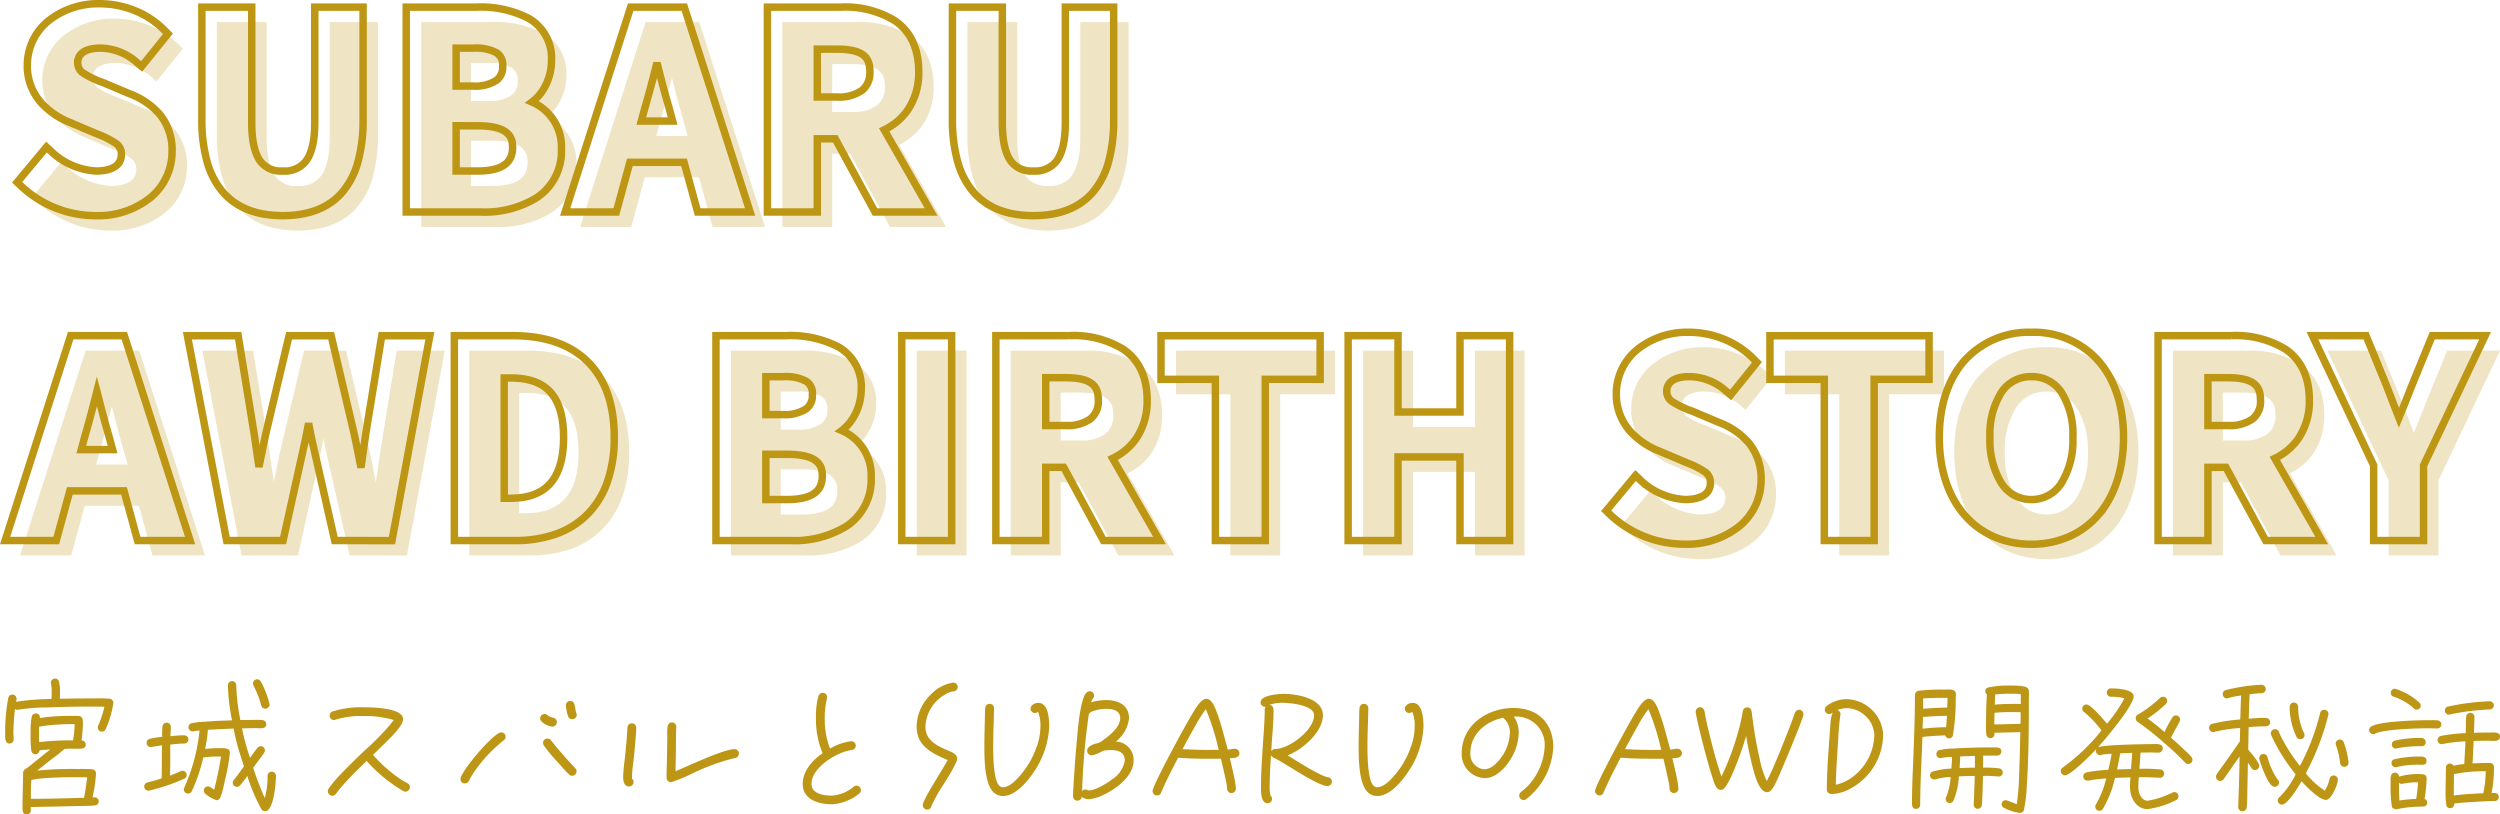
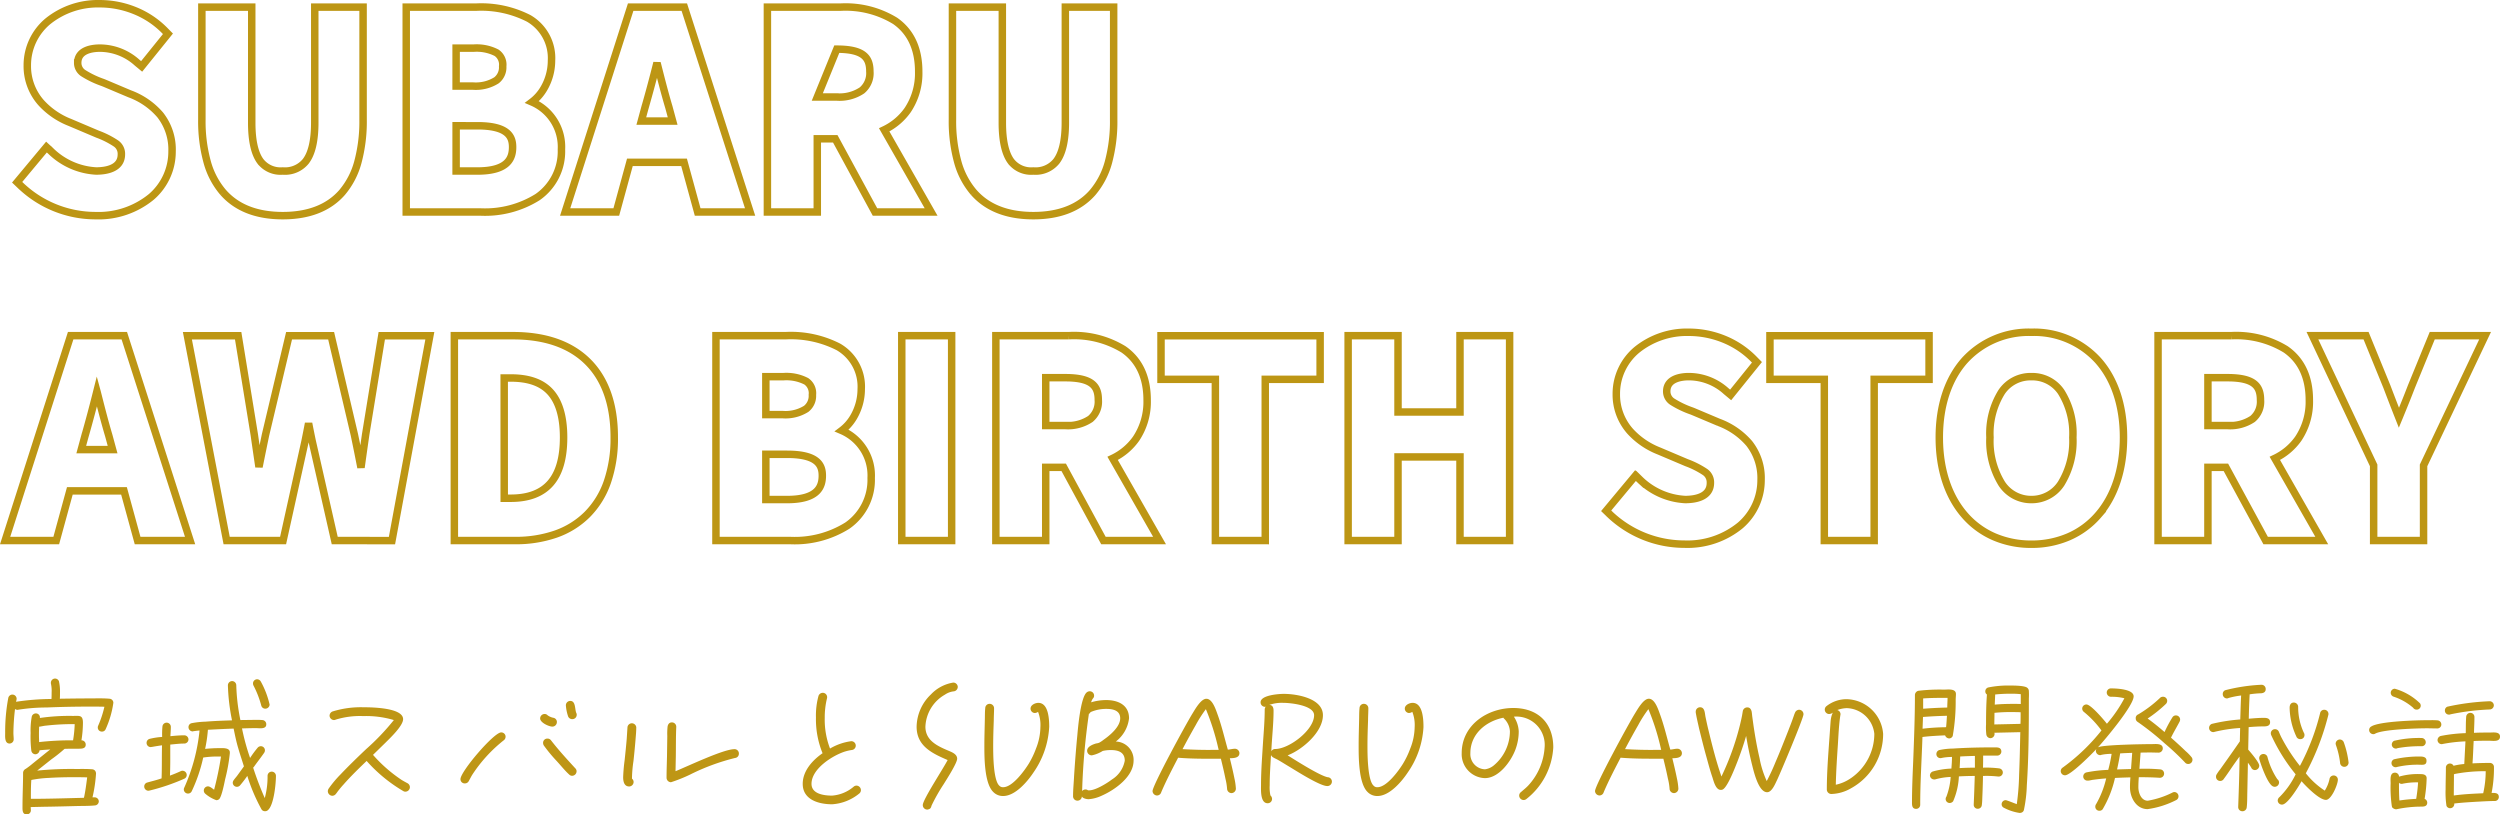
<svg xmlns="http://www.w3.org/2000/svg" width="334.809" height="109.072" viewBox="0 0 334.809 109.072">
  <g id="グループ_16915" data-name="グループ 16915" transform="translate(-21.316 -1845.182)">
    <path id="パス_11573" data-name="パス 11573" d="M-171.014-15.3a.546.546,0,0,0-.532-.551c-.847-.079-1.91-.039-2.756-.039-1.3,0-2.579.02-3.878.039.02-.276.02-.551.02-.827a6.231,6.231,0,0,0-.138-1.5.557.557,0,0,0-.532-.374.568.568,0,0,0-.551.571.545.545,0,0,0,.02.177,4.465,4.465,0,0,1,.079,1.142c0,.276,0,.571-.02.847a32.653,32.653,0,0,0-4.745.374,2.323,2.323,0,0,0,.079-.394.571.571,0,0,0-.571-.571.567.567,0,0,0-.551.473,24.485,24.485,0,0,0-.413,4.666c0,.453-.1,1.418.591,1.418a.563.563,0,0,0,.551-.551c0-.3-.039-.591-.039-.886a28.923,28.923,0,0,1,.217-3.189.618.618,0,0,0,.315.118c.039,0,.079-.02.118-.02a24.7,24.7,0,0,1,3.8-.3c1.929-.079,3.859-.118,5.808-.118.63,0,1.28,0,1.929.02a13.981,13.981,0,0,1-.827,2.52.545.545,0,0,0-.059.256.538.538,0,0,0,.551.551.521.521,0,0,0,.492-.3A12.756,12.756,0,0,0-171.014-15.3Zm-1.949,13.21a.554.554,0,0,0-.61-.551h-.236a19.245,19.245,0,0,0,.473-3.17v-.039a.622.622,0,0,0-.138-.374.566.566,0,0,0-.394-.177c-.709-.059-1.437-.039-2.146-.039a45.7,45.7,0,0,0-5.2.217l1.91-1.516a19.7,19.7,0,0,0,1.733-1.378l.02-.02c.61-.02,1.2-.02,1.811-.02.394,0,1.024.039,1.024-.532a.564.564,0,0,0-.571-.591,15.458,15.458,0,0,0,.2-2.343c0-1.083-.472-.925-1.378-.925a27.259,27.259,0,0,0-4.39.276.529.529,0,0,0-.532-.61.567.567,0,0,0-.551.413,10.127,10.127,0,0,0-.157,2.205A15.7,15.7,0,0,0-182-8.9a.57.57,0,0,0,.551.492.59.59,0,0,0,.551-.532c.472-.059.965-.079,1.437-.118l-.551.433-1.831,1.477a9.985,9.985,0,0,1-.906.689.611.611,0,0,0-.354.532c0,1.516-.079,3.032-.079,4.528,0,.433-.039,1.043.571,1.043a.55.55,0,0,0,.551-.551c0-.138-.02-.3-.02-.433l1.673-.039c1.516-.02,3.012-.059,4.528-.1.787-.02,1.595,0,2.382-.079A.556.556,0,0,0-172.964-2.087Zm-3.229-10.356a15.826,15.826,0,0,1-.217,2.166,38.877,38.877,0,0,0-4.548.236c0-.3-.02-.591-.02-.866v-.315c0-.3.02-.591.02-.886h.079c.3-.039.571-.118.866-.138a30.978,30.978,0,0,1,3.583-.2Zm1.673,7.127c-.118.906-.236,1.851-.433,2.737-2.363.059-4.745.138-7.107.138,0-.728,0-1.5.039-2.225,0-.1.02-.2.02-.3a15.273,15.273,0,0,1,2.323-.276c1.24-.079,2.481-.1,3.721-.1C-175.484-5.336-174.991-5.336-174.519-5.316Zm24.432-9.745a11.725,11.725,0,0,0-1.181-3.091.58.58,0,0,0-.492-.3.555.555,0,0,0-.551.571.606.606,0,0,0,.059.256,13.023,13.023,0,0,1,1.043,2.678.552.552,0,0,0,.551.433A.581.581,0,0,0-150.086-15.061Zm.847,9.529a.567.567,0,0,0-.571-.551.563.563,0,0,0-.551.551,10.944,10.944,0,0,1-.374,2.993,42.363,42.363,0,0,1-1.555-4.075,1.487,1.487,0,0,0,.217-.276c.413-.571.847-1.122,1.24-1.693a.59.59,0,0,0,.118-.354.546.546,0,0,0-.532-.551.56.56,0,0,0-.453.217,13.426,13.426,0,0,0-1,1.358,30.113,30.113,0,0,1-1.083-3.957c.63-.02,1.26-.039,1.89-.039.413,0,1.358.177,1.358-.492a.555.555,0,0,0-.532-.591,9.58,9.58,0,0,0-1.063-.02c-.63,0-1.24.02-1.87.02a26.489,26.489,0,0,1-.551-4.646.567.567,0,0,0-.551-.571.571.571,0,0,0-.571.571,26.932,26.932,0,0,0,.551,4.686c-1.181.039-2.363.079-3.544.177a11.568,11.568,0,0,0-1.851.2.53.53,0,0,0-.433.532.564.564,0,0,0,.532.571.148.148,0,0,0,.1-.02c.276-.039.571-.079.847-.1a24.668,24.668,0,0,1-2.048,7.659.524.524,0,0,0-.059.236.563.563,0,0,0,.551.551.547.547,0,0,0,.512-.315,21,21,0,0,0,1.536-4.508,12.625,12.625,0,0,1,2.107-.138h.276a42.47,42.47,0,0,1-.925,4.449c-.217-.158-.551-.453-.827-.453a.563.563,0,0,0-.551.551.56.56,0,0,0,.217.453,4.77,4.77,0,0,0,1.457.847.55.55,0,0,0,.354-.118c.354-.236.748-2.3.827-2.678a23.533,23.533,0,0,0,.63-3.485v-.079c.039-.689-.925-.61-1.4-.61-.63,0-1.28.039-1.91.1a18.65,18.65,0,0,0,.374-2.559c1.142-.059,2.3-.118,3.445-.158.177.866.354,1.752.61,2.6.236.827.512,1.634.768,2.461l-.925,1.28c-.138.177-.3.354-.433.551a.613.613,0,0,0-.138.354.555.555,0,0,0,.571.551.554.554,0,0,0,.413-.2,15.219,15.219,0,0,0,.965-1.26,24.045,24.045,0,0,0,1.91,4.489.522.522,0,0,0,.394.236.548.548,0,0,0,.453-.138C-149.5-1.615-149.24-4.528-149.24-5.532ZM-160.954-10.4a.563.563,0,0,0-.551-.551c-.63,0-1.26.059-1.87.118.02-.413.059-.827.059-1.221a.568.568,0,0,0-.532-.591.565.565,0,0,0-.591.512,11.051,11.051,0,0,0-.039,1.4,9.545,9.545,0,0,0-1.673.256.545.545,0,0,0-.413.532.555.555,0,0,0,.551.571c.039,0,.118-.02.158-.02.453-.079.906-.158,1.358-.217-.039,1.477,0,2.953-.059,4.43-.63.217-1.28.374-1.91.551a.545.545,0,0,0-.413.532.567.567,0,0,0,.551.571c.039,0,.1-.02.138-.02a27.369,27.369,0,0,0,4.686-1.595.547.547,0,0,0,.315-.512.568.568,0,0,0-.571-.551.524.524,0,0,0-.236.059c-.473.217-.945.413-1.437.591.059-1.378.039-2.776.039-4.154.63-.059,1.26-.138,1.89-.138A.563.563,0,0,0-160.954-10.4ZM-131.3-4a.606.606,0,0,0-.354-.551c-.256-.138-.512-.276-.768-.433a19.343,19.343,0,0,1-3.819-3.347L-134.533-10c.571-.571,2.323-2.225,2.323-3.111,0-1.555-4.292-1.595-5.3-1.595a12.817,12.817,0,0,0-4.174.571.625.625,0,0,0-.374.551.606.606,0,0,0,.591.591.524.524,0,0,0,.236-.059,11.01,11.01,0,0,1,3.682-.473,12.936,12.936,0,0,1,4.1.532,31.264,31.264,0,0,1-3.721,3.9c-1.162,1.1-2.323,2.225-3.426,3.386a14.64,14.64,0,0,0-1.595,1.91.664.664,0,0,0-.1.335.623.623,0,0,0,.591.61.616.616,0,0,0,.492-.256c.138-.158.236-.335.374-.492.217-.276.433-.532.669-.788.965-1.1,2.028-2.126,3.071-3.13a20.28,20.28,0,0,0,4.942,4.056.524.524,0,0,0,.236.059A.61.61,0,0,0-131.3-4Zm22.345-9.706a.524.524,0,0,0-.059-.236c-.217-.492-.059-1.614-.807-1.614a.592.592,0,0,0-.591.591,5.778,5.778,0,0,0,.315,1.516.593.593,0,0,0,.532.335A.585.585,0,0,0-108.959-13.7Zm-2.658.984a.571.571,0,0,0-.453-.571,1.99,1.99,0,0,1-.788-.335.525.525,0,0,0-.394-.177.6.6,0,0,0-.61.591c0,.571,1.181,1.1,1.654,1.1A.609.609,0,0,0-111.617-12.718Zm2.638,6.6a.567.567,0,0,0-.177-.413c-1.122-1.221-2.225-2.422-3.248-3.741a.572.572,0,0,0-.492-.236.564.564,0,0,0-.571.591.664.664,0,0,0,.1.335,20.751,20.751,0,0,0,1.693,2.048c.512.551,1.142,1.339,1.693,1.831a.536.536,0,0,0,.413.177A.606.606,0,0,0-108.979-6.123Zm-9.509-4.627a.58.58,0,0,0-.591-.591c-.984,0-5.453,5.237-5.453,6.261a.564.564,0,0,0,.591.571.58.58,0,0,0,.532-.335c.157-.276.3-.571.472-.847a19.378,19.378,0,0,1,4.193-4.587A.58.58,0,0,0-118.488-10.75Zm31.244,2.244a.58.58,0,0,0-.591-.591c-1.477,0-6.2,2.264-7.895,2.953l.039-1.969c.02-1.3,0-2.638.059-3.938v-.039a.58.58,0,0,0-.591-.591c-.335,0-.512.236-.571.551a9.171,9.171,0,0,0-.039,1.28l-.039,2.737c-.02.945-.059,1.91-.059,2.855a.606.606,0,0,0,.591.591A20.382,20.382,0,0,0-93.78-5.69a28.77,28.77,0,0,1,6.024-2.225A.565.565,0,0,0-87.243-8.505Zm-13.742-3.445a.593.593,0,0,0-.571-.61.589.589,0,0,0-.61.551l-.1,1.555c-.079.945-.177,1.87-.276,2.815a22.718,22.718,0,0,0-.2,2.3c0,.532.118,1.24.807,1.24a.606.606,0,0,0,.591-.591.56.56,0,0,0-.217-.453v-.1a17.57,17.57,0,0,1,.2-2.264c.118-1.063.217-2.107.3-3.17C-101.025-11.1-100.985-11.537-100.985-11.951ZM-70.9-3.623a.606.606,0,0,0-.591-.591.585.585,0,0,0-.394.158,5.043,5.043,0,0,1-2.874,1.181c-1.043,0-2.756-.2-2.756-1.575,0-2.008,2.776-3.78,4.489-4.331a6.436,6.436,0,0,1,.886-.2.589.589,0,0,0,.551-.61.593.593,0,0,0-.61-.571,7.5,7.5,0,0,0-2.835.984,10.786,10.786,0,0,1-.709-4.115,10.636,10.636,0,0,1,.3-2.6.434.434,0,0,0,.02-.158.58.58,0,0,0-.591-.591.609.609,0,0,0-.571.433,10,10,0,0,0-.335,2.874,12.01,12.01,0,0,0,.886,4.784c-1.339.925-2.658,2.363-2.658,4.1,0,2.146,2.166,2.737,3.938,2.737A6.394,6.394,0,0,0-71.1-3.17.57.57,0,0,0-70.9-3.623Zm12.974-13.8a.606.606,0,0,0-.591-.591,5.261,5.261,0,0,0-3.012,1.595,6.113,6.113,0,0,0-1.91,4.312c0,2.618,2.107,3.583,4.154,4.469-.591,1.162-3.327,5.3-3.327,6.024a.6.6,0,0,0,.591.61h.039c.394-.079.453-.2.551-.551A24.032,24.032,0,0,1-59.8-4.43c.315-.512,1.792-2.8,1.792-3.386,0-.65-.788-.906-1.28-1.122-1.437-.61-2.973-1.358-2.973-3.17A5.172,5.172,0,0,1-59.641-16.4a2.62,2.62,0,0,1,1.122-.433A.606.606,0,0,0-57.929-17.424Zm12.246,5.375c0-.945-.059-3.248-1.457-3.248-.413,0-1.043.276-1.043.768a.589.589,0,0,0,.571.591.826.826,0,0,0,.433-.157,4.811,4.811,0,0,1,.315,2.048,7.976,7.976,0,0,1-.591,2.874,11.514,11.514,0,0,1-.984,2.048C-49.01-6.2-50.6-4-51.845-4a.628.628,0,0,1-.512-.2c-.827-.728-.827-4.312-.827-5.355,0-1.142.039-2.264.079-3.406,0-.532.039-1.063.039-1.595a.593.593,0,0,0-.571-.61.58.58,0,0,0-.61.571c-.059.551-.039,1.122-.059,1.673-.02,1.083-.059,2.185-.059,3.268,0,1.555-.02,5.06,1.162,6.261a1.786,1.786,0,0,0,1.358.571c1.614,0,3.248-1.929,4.056-3.15A11.724,11.724,0,0,0-45.683-12.049Zm11.3,4.489a2.455,2.455,0,0,0-2.382-2.559,4.556,4.556,0,0,0,1.772-3.111c0-1.792-1.477-2.441-3.052-2.441a7.119,7.119,0,0,0-2.028.3,1.857,1.857,0,0,1,.2-.453c.118-.157.2-.217.2-.433a.576.576,0,0,0-.571-.591.606.606,0,0,0-.374.118c-.866.571-1.221,4.9-1.3,5.768-.177,1.811-.315,3.623-.433,5.434-.039.886-.138,1.811-.138,2.7a.586.586,0,0,0,.571.63.593.593,0,0,0,.61-.571c.118.276.65.374.906.374a4.933,4.933,0,0,0,1.752-.473C-36.882-3.642-34.382-5.414-34.382-7.56Zm-1.181,0a3.75,3.75,0,0,1-1.713,2.52c-.669.512-2.284,1.516-3.13,1.457h-.079A.535.535,0,0,0-40.82-3.7a.589.589,0,0,0-.453.217,90.763,90.763,0,0,1,.906-10.336.5.5,0,0,0,.217-.236,5.2,5.2,0,0,1,2.126-.433c.866,0,1.851.2,1.851,1.26,0,1.142-1.378,2.284-2.225,2.874a3.853,3.853,0,0,1-.591.394,1.579,1.579,0,0,1-.413.1c-.453.138-1.2.413-1.2.984a.618.618,0,0,0,.63.61,4.454,4.454,0,0,0,1.457-.591,4.8,4.8,0,0,1,1.083-.118C-36.449-8.978-35.563-8.7-35.563-7.56Zm15.356-1a.609.609,0,0,0-.61-.591c-.3,0-.63.1-.945.118-.453-1.595-.827-3.229-1.4-4.784-.217-.591-.669-2.028-1.477-2.028-.748,0-1.555,1.5-1.89,2.028-.925,1.516-5.316,9.588-5.316,10.336a.62.62,0,0,0,.591.591.591.591,0,0,0,.571-.433c.669-1.575,1.477-3.111,2.264-4.627,1.89.158,3.819.138,5.729.138.217.886.433,1.792.61,2.678A7.594,7.594,0,0,1-21.861-3.8a.606.606,0,0,0,.591.591A.606.606,0,0,0-20.68-3.8a8.532,8.532,0,0,0-.2-1.4c-.177-.886-.394-1.792-.61-2.678C-21.014-7.895-20.207-7.895-20.207-8.564ZM-22.983-9h-.669c-1.4.02-2.8-.02-4.174-.1.571-1.083,1.162-2.166,1.772-3.229A16.952,16.952,0,0,1-24.7-14.451a31.583,31.583,0,0,1,1.634,5.119ZM-7.824-4.706a.582.582,0,0,0-.551-.63C-9.4-5.513-12.686-7.6-13.749-8.269c1.969-.748,4.725-3.111,4.725-5.375s-3.5-2.855-5.237-2.855c-.65,0-3.111.158-3.111,1.122a.593.593,0,0,0,.571.61c.039,0,.079-.02.118-.02a.622.622,0,0,0-.138.374c0,1.418-.118,2.855-.217,4.272-.118,1.949-.276,3.9-.276,5.847,0,.63-.118,2.441.886,2.441a.576.576,0,0,0,.591-.571.629.629,0,0,0-.217-.473,5.059,5.059,0,0,1-.1-1.339c0-1.358.1-2.717.177-4.075a.738.738,0,0,0,.315.335c.2.118.413.2.61.315.532.3,1.043.63,1.575.945.886.532,4.056,2.559,5.02,2.559A.6.6,0,0,0-7.824-4.706Zm-2.382-8.938c0,1.988-3.347,4.528-5.217,4.528a.568.568,0,0,0-.512.315c.079-1.811.3-3.642.3-5.453,0-.394-.118-.748-.571-.768a5.02,5.02,0,0,1,1.87-.276C-13.4-15.3-10.206-14.983-10.206-13.644ZM4.442-12.049c0-.945-.059-3.248-1.457-3.248-.413,0-1.043.276-1.043.768a.589.589,0,0,0,.571.591.826.826,0,0,0,.433-.157,4.811,4.811,0,0,1,.315,2.048A7.976,7.976,0,0,1,2.67-9.175a11.513,11.513,0,0,1-.984,2.048C1.115-6.2-.48-4-1.72-4a.628.628,0,0,1-.512-.2c-.827-.728-.827-4.312-.827-5.355,0-1.142.039-2.264.079-3.406,0-.532.039-1.063.039-1.595a.593.593,0,0,0-.571-.61.58.58,0,0,0-.61.571c-.059.551-.039,1.122-.059,1.673-.02,1.083-.059,2.185-.059,3.268,0,1.555-.02,5.06,1.162,6.261a1.786,1.786,0,0,0,1.358.571c1.614,0,3.248-1.929,4.056-3.15A11.724,11.724,0,0,0,4.442-12.049ZM21.826-9.332c0-3.288-2.067-5.276-5.355-5.276-3.485,0-6.91,2.3-6.91,6.044a3.209,3.209,0,0,0,3.111,3.347c1.87,0,3.485-2.244,4.075-3.8a6.987,6.987,0,0,0,.453-2.461,3.905,3.905,0,0,0-.65-1.969,3.788,3.788,0,0,1,4.115,4.115,8.257,8.257,0,0,1-2.185,5.1c-.315.335-.65.591-.984.886a.587.587,0,0,0-.236.473.606.606,0,0,0,.591.591A.59.59,0,0,0,18.2-2.4,9.431,9.431,0,0,0,21.826-9.332Zm-5.808-2.146A5.975,5.975,0,0,1,13.872-6.93a2.3,2.3,0,0,1-1.2.532,2.03,2.03,0,0,1-1.949-2.166c0-2.559,2.067-4.272,4.43-4.745.02.079.059.1.118.158A2.575,2.575,0,0,1,16.018-11.478ZM39.053-8.564a.609.609,0,0,0-.61-.591c-.3,0-.63.1-.945.118-.453-1.595-.827-3.229-1.4-4.784-.217-.591-.669-2.028-1.477-2.028-.748,0-1.555,1.5-1.89,2.028-.925,1.516-5.316,9.588-5.316,10.336a.62.62,0,0,0,.591.591.591.591,0,0,0,.571-.433c.669-1.575,1.477-3.111,2.264-4.627,1.89.158,3.819.138,5.729.138.217.886.433,1.792.61,2.678A7.6,7.6,0,0,1,37.4-3.8a.606.606,0,0,0,.591.591A.606.606,0,0,0,38.58-3.8a8.532,8.532,0,0,0-.2-1.4c-.177-.886-.394-1.792-.61-2.678C38.246-7.895,39.053-7.895,39.053-8.564ZM36.277-9h-.669c-1.4.02-2.8-.02-4.174-.1.571-1.083,1.162-2.166,1.772-3.229a16.952,16.952,0,0,1,1.358-2.126A31.583,31.583,0,0,1,36.2-9.332Zm19.058-4.764a.6.6,0,0,0-.591-.61.611.611,0,0,0-.551.413c-.1.2-.158.433-.236.63-.2.591-.433,1.162-.65,1.733-.551,1.4-1.1,2.8-1.693,4.174a28.4,28.4,0,0,1-1.2,2.6,12.951,12.951,0,0,1-.965-3.071c-.335-1.437-.591-2.894-.807-4.351l-.177-1.28c-.02-.2-.039-.433-.079-.63-.079-.3-.236-.532-.571-.532a.6.6,0,0,0-.61.512l-.1.591c-.079.413-.177.827-.276,1.24a35.706,35.706,0,0,1-2.481,6.91c-.709-2.028-1.24-4.154-1.752-6.261-.138-.551-.256-1.122-.374-1.673-.059-.276-.079-.591-.157-.847-.1-.3-.256-.492-.591-.492a.589.589,0,0,0-.571.591v.1c.118.728.3,1.457.453,2.166.3,1.2.591,2.4.925,3.6.276.984.532,1.988.866,2.953.158.492.433,1.654,1.1,1.654a.5.5,0,0,0,.374-.118c.65-.512,1.575-2.933,1.87-3.682.433-1.122.827-2.264,1.162-3.426.2,1.24.453,2.461.748,3.682.217.827.847,3.859,2.067,3.859.65,0,1.1-1.181,1.339-1.654C52.263-5.946,55.334-13.23,55.334-13.762ZM61.1-15.79a4.371,4.371,0,0,0-2.678.925.587.587,0,0,0-.236.473.592.592,0,0,0,.591.591.963.963,0,0,0,.453-.158L59.272-14a2.561,2.561,0,0,0-.2.532,3.912,3.912,0,0,0-.1.591c-.059.768-.118,1.693-.177,2.461-.158,2.244-.335,4.489-.335,6.733a.606.606,0,0,0,.591.591,5.541,5.541,0,0,0,2.658-.768,8.292,8.292,0,0,0,4.292-7.284A5.022,5.022,0,0,0,61.1-15.79Zm.591,10.572a5.5,5.5,0,0,1-2.028.886c.039-1.792.158-3.583.276-5.355.079-1.24.138-2.737.335-3.957,0-.039.02-.079.02-.118a.579.579,0,0,0-.433-.571,3.881,3.881,0,0,1,1.26-.256,3.823,3.823,0,0,1,3.7,3.445A7.213,7.213,0,0,1,61.694-5.217ZM85.516-15.888a8.54,8.54,0,0,0,0-1,.554.554,0,0,0-.2-.413c-.315-.315-1.851-.315-2.244-.315a13.553,13.553,0,0,0-2.993.256.533.533,0,0,0-.394.532.487.487,0,0,0,.217.413c-.1,1.319-.118,2.678-.118,4a7.779,7.779,0,0,0,.039,1.358.57.57,0,0,0,.551.492.577.577,0,0,0,.551-.61c0-.039-.02-.079-.02-.118l3.465-.079c-.039,1.91-.079,3.8-.158,5.709A33.158,33.158,0,0,1,83.9-1.733c-.236-.079-1.339-.532-1.477-.532a.546.546,0,0,0-.551.532.509.509,0,0,0,.276.473A6.558,6.558,0,0,0,84.3-.551a.25.25,0,0,0,.118-.02.505.505,0,0,0,.433-.374,18.3,18.3,0,0,0,.394-3.308C85.5-8.112,85.516-12.01,85.516-15.888ZM82.031-5.966a.552.552,0,0,0-.472-.551,13.439,13.439,0,0,0-2.185-.1c.02-.532.02-1.083.02-1.614h1.87a.561.561,0,0,0,.571-.512c0-.63-.532-.591-.984-.591-1.831,0-3.662.039-5.493.158a9.477,9.477,0,0,0-1.831.2.549.549,0,0,0-.394.532.538.538,0,0,0,.551.551.335.335,0,0,0,.138-.02,6.731,6.731,0,0,1,1.4-.138c0,.512-.039,1.043-.079,1.555a10.523,10.523,0,0,0-2.5.394.571.571,0,0,0-.374.512.567.567,0,0,0,.571.551.545.545,0,0,0,.177-.02,8.878,8.878,0,0,1,2.028-.315,9.152,9.152,0,0,1-.571,2.638.531.531,0,0,0-.1.3.538.538,0,0,0,.551.551.609.609,0,0,0,.453-.236,9.351,9.351,0,0,0,.768-3.327q1.063-.059,2.126-.059c-.039,1.26-.079,2.54-.138,3.8v.059a.521.521,0,0,0,.492.532.536.536,0,0,0,.591-.492c.059-.413.059-.866.079-1.3.039-.866.059-1.733.079-2.6a13.974,13.974,0,0,1,2.028.079h.079A.546.546,0,0,0,82.031-5.966Zm-6.28-10.513c0-.768-1.1-.591-1.595-.591a24.382,24.382,0,0,0-3.445.158.609.609,0,0,0-.453.551c0,2.993-.118,6-.236,9-.079,1.811-.157,3.642-.157,5.473,0,.374.059.788.551.788a.538.538,0,0,0,.551-.551c0-3.032.2-6.044.3-9.076,1-.118,2.028-.177,3.032-.217a.615.615,0,0,0,.532.413.536.536,0,0,0,.492-.335,26.457,26.457,0,0,0,.394-4.745C75.711-15.908,75.751-16.2,75.751-16.479Zm8.682,1.339c-.315-.02-.63-.02-.945-.02-.847,0-1.693.02-2.54.1l.059-1.358a18.51,18.51,0,0,1,2.087-.1,10.156,10.156,0,0,1,1.339.059Zm-.02,1.1v.374c0,.394,0,.788-.02,1.181l-3.5.079c0-.512.02-1.043.02-1.555a21.909,21.909,0,0,1,2.54-.1C83.763-14.057,84.1-14.057,84.413-14.038Zm-9.785-1.929c0,.433-.039.866-.039,1.3-1.083.02-2.146.079-3.229.158v-1.378C72.443-15.967,73.546-15.967,74.628-15.967Zm-.079,2.4c-.039.512-.059,1.024-.118,1.536a28.186,28.186,0,0,0-3.15.2l.059-1.575C72.4-13.486,73.487-13.545,74.55-13.565Zm3.741,6.95c-.689,0-1.358.02-2.048.059.039-.512.059-1.043.079-1.555.65-.039,1.319-.059,1.969-.079Zm29.138-1.063a.535.535,0,0,0-.118-.335,6.392,6.392,0,0,0-.807-.827c-.63-.61-1.28-1.2-1.949-1.792.354-.728.768-1.418,1.142-2.126a.73.73,0,0,0,.079-.3.555.555,0,0,0-.571-.551.53.53,0,0,0-.473.276,16.761,16.761,0,0,0-1.043,1.949c-.728-.63-1.477-1.24-2.264-1.811a17.4,17.4,0,0,0,2.461-1.969.585.585,0,0,0,.158-.394.543.543,0,0,0-.571-.551.536.536,0,0,0-.413.177,16.191,16.191,0,0,1-2.894,2.185.517.517,0,0,0-.335.532.534.534,0,0,0,.256.473,36.694,36.694,0,0,1,3.642,2.894,32.9,32.9,0,0,1,2.7,2.54.531.531,0,0,0,.433.2A.559.559,0,0,0,107.428-7.678ZM105.558-2.8a.563.563,0,0,0-.551-.551.524.524,0,0,0-.236.059,11.8,11.8,0,0,1-3.327,1.1c-.886,0-1.26-1.063-1.26-1.792q0-.679.059-1.358c.925,0,1.851.02,2.776.079h.059a.555.555,0,0,0,.551-.571.553.553,0,0,0-.492-.551,22.206,22.206,0,0,0-2.815-.079l.158-2.166c.453-.02.925-.02,1.378-.02.354,0,.689.02,1.024.02a.571.571,0,0,0,.571-.571c0-.709-.984-.571-1.437-.571-.906,0-6.871.079-7.265.453.906-.984,4.8-5.591,4.8-6.851,0-.984-2.363-1.063-3.032-1.063a.555.555,0,0,0-.571.551.571.571,0,0,0,.571.571,6.853,6.853,0,0,1,1.792.2A18.357,18.357,0,0,1,95.97-12.5c-.413-.532-2.146-2.579-2.737-2.579a.555.555,0,0,0-.571.551.578.578,0,0,0,.236.453A13.317,13.317,0,0,1,95.241-11.6a26.315,26.315,0,0,1-5.178,4.961.572.572,0,0,0-.276.473.571.571,0,0,0,.571.571c.768,0,3.623-2.894,4.213-3.524a.56.56,0,0,0-.079.236.589.589,0,0,0,.571.591.463.463,0,0,0,.158-.039A6.418,6.418,0,0,1,96.6-8.466a19.785,19.785,0,0,1-.453,2.146,17.843,17.843,0,0,0-2.914.335.563.563,0,0,0-.433.532.555.555,0,0,0,.551.571h.138c.217-.02.473-.1.689-.118.571-.079,1.122-.138,1.693-.177a12.527,12.527,0,0,1-1.339,3.426.59.59,0,0,0-.118.354.538.538,0,0,0,.551.551.531.531,0,0,0,.433-.2,14.458,14.458,0,0,0,1.654-4.193c.689-.039,1.378-.059,2.067-.079-.039.453-.059.886-.059,1.339,0,1.358.827,2.914,2.363,2.914a12.041,12.041,0,0,0,3.8-1.2A.561.561,0,0,0,105.558-2.8ZM99.356-8.6,99.2-6.438l-1.87.059c.157-.709.3-1.418.413-2.146C98.273-8.564,98.825-8.584,99.356-8.6Zm28.98,1.3a12.038,12.038,0,0,0-.65-2.737.583.583,0,0,0-.512-.354.571.571,0,0,0-.571.571,1.038,1.038,0,0,0,.059.236,10.65,10.65,0,0,1,.532,2.284.571.571,0,0,0,.571.571A.571.571,0,0,0,128.336-7.3Zm-5.906-3.682a.513.513,0,0,0-.079-.3,8.114,8.114,0,0,1-.768-3.485.584.584,0,0,0-.571-.571c-.413,0-.571.315-.571.689a9.5,9.5,0,0,0,.945,3.957.566.566,0,0,0,.492.256A.538.538,0,0,0,122.43-10.986ZM126.9-5a.555.555,0,0,0-.551-.571.558.558,0,0,0-.571.492,4.775,4.775,0,0,1-.63,1.536,10.535,10.535,0,0,1-2.54-2.323,33.919,33.919,0,0,0,3.032-7.875v-.079a.555.555,0,0,0-.571-.551.552.552,0,0,0-.551.473,30.3,30.3,0,0,1-2.7,7.048,23.512,23.512,0,0,1-2.5-3.859c-.118-.236-.217-.473-.315-.709a.552.552,0,0,0-.512-.354.555.555,0,0,0-.571.551.838.838,0,0,0,.039.217,24.119,24.119,0,0,0,3.288,5.276,11.163,11.163,0,0,1-2.166,3.052.609.609,0,0,0-.236.453.56.56,0,0,0,.591.551c.748,0,2.264-2.52,2.6-3.13.571.65,2.363,2.5,3.268,2.5C126.033-2.3,126.9-4.371,126.9-5Zm-7.875.374a.549.549,0,0,0-.236-.453,9.867,9.867,0,0,1-1.319-2.973.549.549,0,0,0-.532-.394.555.555,0,0,0-.571.551.434.434,0,0,0,.02.158c.236.807,1.024,3.052,1.713,3.563a.59.59,0,0,0,.354.118A.584.584,0,0,0,119.024-4.627Zm-1.2-8.072c0-.512-.413-.591-.827-.591-.669,0-1.358.059-2.028.118.02-1.083.059-2.185.118-3.268a12.151,12.151,0,0,1,1.457-.138c.335,0,.689-.138.689-.532a.563.563,0,0,0-.591-.61,23.735,23.735,0,0,0-4.823.728.534.534,0,0,0-.335.512.572.572,0,0,0,.551.591.4.4,0,0,0,.217-.059,11.206,11.206,0,0,1,1.693-.335c-.059,1.063-.079,2.146-.118,3.209a23.208,23.208,0,0,0-3.8.591.576.576,0,0,0-.374.532.567.567,0,0,0,.551.571.7.7,0,0,0,.2-.039,19.755,19.755,0,0,1,3.406-.512l-.039,1.792c-.551.807-1.122,1.614-1.693,2.422l-.965,1.358a5.41,5.41,0,0,0-.453.65.513.513,0,0,0-.079.3.555.555,0,0,0,.551.571.561.561,0,0,0,.492-.276c.472-.63.906-1.3,1.358-1.949l.748-1.043v.177c-.02,2.185-.1,4.371-.177,6.536v.039a.551.551,0,0,0,.532.571.573.573,0,0,0,.61-.532c.079-.669.059-1.378.079-2.048l.079-3.918a7.119,7.119,0,0,1,.433.63.533.533,0,0,0,.512.354.589.589,0,0,0,.571-.591c0-.433-1.162-1.792-1.477-2.146l.059-3.012c.689-.059,1.4-.1,2.087-.1C117.41-12.148,117.823-12.226,117.823-12.7Zm29.965-2.264a.563.563,0,0,0-.551-.551,31.61,31.61,0,0,0-5.67.728.534.534,0,0,0-.335.512.534.534,0,0,0,.532.551.389.389,0,0,0,.217-.039,31.712,31.712,0,0,1,5.257-.65A.563.563,0,0,0,147.788-14.963Zm.827,4.193c0-.709-.925-.551-1.4-.551-.689,0-1.4,0-2.087.039.02-.788.059-1.339.059-2.126a.546.546,0,0,0-.532-.551.551.551,0,0,0-.571.532c-.059.728-.039,1.418-.059,2.185a20.488,20.488,0,0,0-3.327.374.586.586,0,0,0-.453.551.563.563,0,0,0,.551.551.25.25,0,0,0,.118-.02,20.1,20.1,0,0,1,3.071-.354l-.158,3.032a9.114,9.114,0,0,0-1.437.236.526.526,0,0,0-.473-.3.538.538,0,0,0-.551.551c0,.965-.039,1.949-.039,2.914a11.656,11.656,0,0,0,.118,2.205.539.539,0,0,0,.492.315.554.554,0,0,0,.551-.571v-.059c.984-.118,1.969-.177,2.953-.236.807-.039,1.634-.1,2.461-.1a.534.534,0,0,0,.551-.532c0-.591-.551-.551-.965-.551a17.066,17.066,0,0,0,.315-3.465.538.538,0,0,0-.551-.551c-.768,0-1.555.02-2.323.059.079-1,.1-1.988.158-2.993.689-.039,1.4-.039,2.087-.039C147.65-10.218,148.615-10.041,148.615-10.769ZM138-14.923a.6.6,0,0,0-.1-.315,7.976,7.976,0,0,0-3.367-1.949.546.546,0,0,0-.551.532.549.549,0,0,0,.394.532,7.557,7.557,0,0,1,2.6,1.477.554.554,0,0,0,.473.256A.534.534,0,0,0,138-14.923Zm2.756,2.54a.551.551,0,0,0-.532-.571c-.433-.039-.886-.02-1.319-.02-1.4,0-6.477.138-7.54.847a.53.53,0,0,0-.276.473.563.563,0,0,0,.551.551.452.452,0,0,0,.276-.079c1.063-.571,5.611-.709,6.91-.709.453,0,.906.02,1.358.02A.535.535,0,0,0,140.759-12.384Zm-2.087,2.343a.563.563,0,0,0-.551-.551,14.689,14.689,0,0,0-3.682.374.568.568,0,0,0-.315.512.546.546,0,0,0,.551.532.4.4,0,0,0,.217-.059,17.037,17.037,0,0,1,3.229-.256A.538.538,0,0,0,138.672-10.041Zm.1,2.5c.02-.532-.512-.571-.906-.571a15.028,15.028,0,0,0-3.445.374.536.536,0,0,0-.335.492.555.555,0,0,0,.551.571.7.7,0,0,0,.2-.039,12.329,12.329,0,0,1,2.953-.3c.413,0,.965.118.984-.473Zm.1,5.591a.555.555,0,0,0-.354-.492A18.676,18.676,0,0,0,138.79-5.2c0-.433-.374-.551-.728-.551a9.076,9.076,0,0,0-2.973.335.529.529,0,0,0-.532-.532c-.728,0-.591.925-.591,1.418a17.522,17.522,0,0,0,.158,3.052l.02.02c-.059.2.335.413.532.413a.433.433,0,0,0,.158-.02,16.579,16.579,0,0,1,2.993-.335l.039.02.039-.02C138.318-1.4,138.869-1.359,138.869-1.949ZM146.7-6.143a13.448,13.448,0,0,1-.335,2.953c-1.319.059-2.638.118-3.938.3,0-.945.02-1.91.02-2.855a.371.371,0,0,0,.158-.039A21.143,21.143,0,0,1,146.7-6.143Zm-9.056,1.5a21.02,21.02,0,0,1-.256,2.205,21.635,21.635,0,0,0-2.244.217c-.059-.788-.059-1.575-.059-2.363a.566.566,0,0,0,.354.138.335.335,0,0,0,.138-.02A9.076,9.076,0,0,1,137.649-4.647Z" transform="translate(207.511 1954.608)" fill="#be9615" />
    <g id="グループ_16914" data-name="グループ 16914" transform="translate(0 -7)">
-       <path id="合体_12" data-name="合体 12" d="M5262.364-3167.617a11.02,11.02,0,0,1-3.926-2.883c-2.228-2.552-3.406-6.154-3.406-10.415s1.181-7.836,3.411-10.331a11.59,11.59,0,0,1,8.924-3.753,11.572,11.572,0,0,1,8.924,3.768c2.232,2.5,3.411,6.067,3.411,10.316s-1.178,7.864-3.406,10.415a11,11,0,0,1-3.926,2.883,12.448,12.448,0,0,1-5,1A12.448,12.448,0,0,1,5262.364-3167.617Zm1.02-19.393a10.507,10.507,0,0,0-1.566,6.095,10.879,10.879,0,0,0,1.571,6.179,4.692,4.692,0,0,0,3.978,2.137,4.693,4.693,0,0,0,3.979-2.137,10.883,10.883,0,0,0,1.572-6.179,10.514,10.514,0,0,0-1.566-6.095,4.665,4.665,0,0,0-3.985-2.045A4.663,4.663,0,0,0,5263.384-3187.01Zm-52.466,16.4-.5-.484,3.927-4.715.581.536a9.409,9.409,0,0,0,6.071,2.672c1.262,0,3.38-.29,3.38-2.227a1.678,1.678,0,0,0-.718-1.459,11.742,11.742,0,0,0-2.464-1.246l-3.707-1.571a10.265,10.265,0,0,1-3.887-2.673,7.384,7.384,0,0,1-1.824-4.985,7.648,7.648,0,0,1,2.776-5.905,10.675,10.675,0,0,1,6.933-2.335,12.565,12.565,0,0,1,4.684.917,11.858,11.858,0,0,1,3.972,2.631l.468.476-3.522,4.367-.584-.486a7.476,7.476,0,0,0-5.017-1.962c-.889,0-2.959.193-2.959,1.979a1.631,1.631,0,0,0,.81,1.412,12.486,12.486,0,0,0,2.549,1.21l.207.083,3.394,1.433a9.921,9.921,0,0,1,4.083,2.82,7.505,7.505,0,0,1,1.592,4.907,7.978,7.978,0,0,1-2.772,6.072,11.154,11.154,0,0,1-7.5,2.518A14.538,14.538,0,0,1,5210.918-3170.608Zm102.284,3.5v-10.066l-8.2-17.369h7.183l2.787,6.818c.5,1.317,1.035,2.705,1.615,4.175q.067-.16.131-.321c.538-1.313,1.045-2.553,1.542-3.854l.007-.017,2.781-6.8h7.079l-8.241,17.369v10.066Zm-14.466,0-5.321-9.8h-2.408v9.8h-6.679v-27.435h9.779a12.7,12.7,0,0,1,7.329,1.841c2.091,1.46,3.152,3.743,3.152,6.784a8.873,8.873,0,0,1-1.487,5.182,8.092,8.092,0,0,1-3.133,2.626l6.282,11Zm-7.729-15.4h2.61a5.4,5.4,0,0,0,3.371-.884,3,3,0,0,0,1.059-2.531c0-1.8-.754-2.994-4.43-2.994h-2.61Zm-51.375,15.4V-3188.7h-7.281v-5.841h21.311v5.841h-7.351v21.594Zm-48.791,0v-11.2h-8.3v11.2h-6.68v-27.435h6.68v10.22h8.3v-10.22h6.646v27.435Zm-32.76,0V-3188.7h-7.28v-5.841h21.31v5.841h-7.349v21.594Zm-14.991,0-5.319-9.8h-2.41v9.8h-6.679v-27.435h9.78a12.7,12.7,0,0,1,7.328,1.841c2.091,1.46,3.152,3.743,3.152,6.784a8.862,8.862,0,0,1-1.487,5.182,8.078,8.078,0,0,1-3.133,2.626l6.282,11Zm-7.729-15.4h2.61a5.4,5.4,0,0,0,3.373-.884,3.006,3.006,0,0,0,1.058-2.531c0-1.8-.753-2.994-4.43-2.994h-2.61Zm-19.279,15.4v-27.435h6.681v27.435Zm-24.885,0v-27.435h9.326a13.978,13.978,0,0,1,7.067,1.5,6.139,6.139,0,0,1,3.063,5.659,7.43,7.43,0,0,1-1.048,3.792,6.132,6.132,0,0,1-1.563,1.753,6.539,6.539,0,0,1,3.942,6.354,7.448,7.448,0,0,1-3.2,6.386,13.264,13.264,0,0,1-7.591,1.994Zm6.681-5.489h2.855c4.222,0,4.709-1.829,4.709-3.205,0-1.329-.535-2.855-4.709-2.855h-2.855Zm0-11.375h2.26a5.2,5.2,0,0,0,3.14-.769,2.2,2.2,0,0,0,.834-1.876,1.928,1.928,0,0,0-.822-1.82,5.832,5.832,0,0,0-3.082-.615h-2.33Zm-41.716,16.865v-27.435h7.856c4.236,0,7.563,1.134,9.89,3.368,2.435,2.339,3.67,5.792,3.67,10.262a17.87,17.87,0,0,1-.929,5.968,11.514,11.514,0,0,1-2.7,4.359,11.216,11.216,0,0,1-4.228,2.621,16.263,16.263,0,0,1-5.428.857Zm6.68-5.664h.86c4.771,0,7.09-2.664,7.09-8.141,0-2.833-.638-4.922-1.895-6.209-1.155-1.182-2.855-1.756-5.2-1.756h-.86Zm-22.7,5.664-3.041-13.408c-.168-.813-.321-1.574-.46-2.293-.143.761-.293,1.527-.451,2.293l0,.011-2.965,13.4h-7.558l-5.258-27.435h6.8l2.17,13.316c.167,1.189.345,2.4.518,3.573q.05.343.1.69c.265-1.322.555-2.745.88-4.311l.005-.02,3.146-13.248h5.632l3.114,13.266c.3,1.428.6,2.924.885,4.4.216-1.556.42-3,.614-4.348l0-.015,2.167-13.3h6.44l-5.072,27.435Zm-26.4,0-1.82-6.65h-7.255l-1.82,6.65H4996l8.776-27.435h7.185l8.811,27.435Zm-7.035-14.061-.512,1.885h4.2l-.511-1.88c-.558-1.869-1.071-3.888-1.566-5.842-.008-.03-.015-.058-.023-.087C5007.8-3185.123,5007.265-3183.114,5006.71-3181.171Zm119.028-32.546a10.526,10.526,0,0,1-2.146-4.057,20.569,20.569,0,0,1-.72-5.742v-15.03h6.681v15.486c0,2.4.393,4.141,1.17,5.175a3.417,3.417,0,0,0,2.979,1.285,3.582,3.582,0,0,0,3.082-1.294c.8-1.034,1.208-2.772,1.208-5.166v-15.486h6.471v15.03a21,21,0,0,1-.7,5.738,10.524,10.524,0,0,1-2.113,4.057c-1.8,2.057-4.469,3.1-7.945,3.1S5127.554-3211.662,5125.738-3213.716Zm-100.52,0a10.526,10.526,0,0,1-2.146-4.057,20.569,20.569,0,0,1-.72-5.742v-15.03h6.679v15.486c0,2.4.395,4.141,1.171,5.175a3.417,3.417,0,0,0,2.979,1.285,3.582,3.582,0,0,0,3.082-1.294c.8-1.034,1.208-2.772,1.208-5.166v-15.486h6.471v15.03a21,21,0,0,1-.7,5.738,10.524,10.524,0,0,1-2.113,4.057c-1.8,2.057-4.469,3.1-7.945,3.1S5027.034-3211.662,5025.218-3213.716Zm-27.1-.892-.505-.484,3.929-4.715.579.536a9.412,9.412,0,0,0,6.071,2.672c1.262,0,3.38-.29,3.38-2.225a1.678,1.678,0,0,0-.718-1.46,11.693,11.693,0,0,0-2.464-1.246l-3.705-1.571a10.243,10.243,0,0,1-3.887-2.673,7.384,7.384,0,0,1-1.824-4.985,7.652,7.652,0,0,1,2.775-5.905,10.68,10.68,0,0,1,6.935-2.335,12.562,12.562,0,0,1,4.683.917,11.833,11.833,0,0,1,3.972,2.632l.469.476-3.522,4.367-.586-.485a7.474,7.474,0,0,0-5.016-1.962c-.891,0-2.96.193-2.96,1.979a1.633,1.633,0,0,0,.812,1.412,12.482,12.482,0,0,0,2.547,1.21l.208.083,3.393,1.433a9.908,9.908,0,0,1,4.083,2.82,7.5,7.5,0,0,1,1.592,4.907,7.982,7.982,0,0,1-2.771,6.072,11.157,11.157,0,0,1-7.5,2.518A14.534,14.534,0,0,1,4998.119-3214.608Zm114.383,3.5-5.321-9.8h-2.408v9.8h-6.681v-27.435h9.78a12.7,12.7,0,0,1,7.329,1.841c2.091,1.46,3.152,3.743,3.152,6.784a8.862,8.862,0,0,1-1.488,5.181,8.082,8.082,0,0,1-3.132,2.626l6.281,11Zm-7.729-15.4h2.61a5.4,5.4,0,0,0,3.371-.884,3,3,0,0,0,1.059-2.531c0-1.8-.754-2.994-4.43-2.994h-2.61Zm-16.022,15.4-1.82-6.65h-7.256l-1.82,6.65h-6.849l8.773-27.435h7.185l8.812,27.435Zm-7.035-14.061-.512,1.885h4.2l-.51-1.88c-.559-1.869-1.071-3.888-1.567-5.842-.007-.03-.015-.058-.021-.087C5082.81-3229.125,5082.271-3227.115,5081.715-3225.171Zm-31.993,14.061v-27.435h9.325a13.978,13.978,0,0,1,7.067,1.5,6.141,6.141,0,0,1,3.063,5.659,7.426,7.426,0,0,1-1.05,3.792,6.109,6.109,0,0,1-1.563,1.753,6.538,6.538,0,0,1,3.942,6.354,7.444,7.444,0,0,1-3.2,6.386,13.259,13.259,0,0,1-7.591,1.994Zm6.681-5.489h2.854c4.222,0,4.71-1.829,4.71-3.205,0-1.329-.535-2.855-4.71-2.855H5056.4Zm0-11.375h2.26a5.2,5.2,0,0,0,3.14-.769,2.2,2.2,0,0,0,.835-1.876,1.926,1.926,0,0,0-.823-1.82,5.832,5.832,0,0,0-3.083-.615H5056.4Z" transform="translate(-4971.998 5093.682)" fill="#efe5c4" />
-       <path id="合体_11" data-name="合体 11" d="M5262.364-3167.617a11.02,11.02,0,0,1-3.926-2.883c-2.228-2.552-3.406-6.154-3.406-10.415s1.181-7.836,3.411-10.331a11.59,11.59,0,0,1,8.924-3.753,11.572,11.572,0,0,1,8.924,3.768c2.232,2.5,3.411,6.067,3.411,10.316s-1.178,7.864-3.406,10.415a11,11,0,0,1-3.926,2.883,12.448,12.448,0,0,1-5,1A12.448,12.448,0,0,1,5262.364-3167.617Zm1.02-19.393a10.507,10.507,0,0,0-1.566,6.095,10.879,10.879,0,0,0,1.571,6.179,4.692,4.692,0,0,0,3.978,2.137,4.693,4.693,0,0,0,3.979-2.137,10.883,10.883,0,0,0,1.572-6.179,10.514,10.514,0,0,0-1.566-6.095,4.665,4.665,0,0,0-3.985-2.045A4.663,4.663,0,0,0,5263.384-3187.01Zm-52.466,16.4-.5-.484,3.927-4.715.581.536a9.409,9.409,0,0,0,6.071,2.672c1.262,0,3.38-.29,3.38-2.227a1.678,1.678,0,0,0-.718-1.459,11.742,11.742,0,0,0-2.464-1.246l-3.707-1.571a10.265,10.265,0,0,1-3.887-2.673,7.384,7.384,0,0,1-1.824-4.985,7.648,7.648,0,0,1,2.776-5.905,10.675,10.675,0,0,1,6.933-2.335,12.565,12.565,0,0,1,4.684.917,11.858,11.858,0,0,1,3.972,2.631l.468.476-3.522,4.367-.584-.486a7.476,7.476,0,0,0-5.017-1.962c-.889,0-2.959.193-2.959,1.979a1.631,1.631,0,0,0,.81,1.412,12.486,12.486,0,0,0,2.549,1.21l.207.083,3.394,1.433a9.921,9.921,0,0,1,4.083,2.82,7.505,7.505,0,0,1,1.592,4.907,7.978,7.978,0,0,1-2.772,6.072,11.154,11.154,0,0,1-7.5,2.518A14.538,14.538,0,0,1,5210.918-3170.608Zm102.284,3.5v-10.066l-8.2-17.369h7.183l2.787,6.818c.5,1.317,1.035,2.705,1.615,4.175q.067-.16.131-.321c.538-1.313,1.045-2.553,1.542-3.854l.007-.017,2.781-6.8h7.079l-8.241,17.369v10.066Zm-14.466,0-5.321-9.8h-2.408v9.8h-6.679v-27.435h9.779a12.7,12.7,0,0,1,7.329,1.841c2.091,1.46,3.152,3.743,3.152,6.784a8.873,8.873,0,0,1-1.487,5.182,8.092,8.092,0,0,1-3.133,2.626l6.282,11Zm-7.729-15.4h2.61a5.4,5.4,0,0,0,3.371-.884,3,3,0,0,0,1.059-2.531c0-1.8-.754-2.994-4.43-2.994h-2.61Zm-51.375,15.4V-3188.7h-7.281v-5.841h21.311v5.841h-7.351v21.594Zm-48.791,0v-11.2h-8.3v11.2h-6.68v-27.435h6.68v10.22h8.3v-10.22h6.646v27.435Zm-32.76,0V-3188.7h-7.28v-5.841h21.31v5.841h-7.349v21.594Zm-14.991,0-5.319-9.8h-2.41v9.8h-6.679v-27.435h9.78a12.7,12.7,0,0,1,7.328,1.841c2.091,1.46,3.152,3.743,3.152,6.784a8.862,8.862,0,0,1-1.487,5.182,8.078,8.078,0,0,1-3.133,2.626l6.282,11Zm-7.729-15.4h2.61a5.4,5.4,0,0,0,3.373-.884,3.006,3.006,0,0,0,1.058-2.531c0-1.8-.753-2.994-4.43-2.994h-2.61Zm-19.279,15.4v-27.435h6.681v27.435Zm-24.885,0v-27.435h9.326a13.978,13.978,0,0,1,7.067,1.5,6.139,6.139,0,0,1,3.063,5.659,7.43,7.43,0,0,1-1.048,3.792,6.132,6.132,0,0,1-1.563,1.753,6.539,6.539,0,0,1,3.942,6.354,7.448,7.448,0,0,1-3.2,6.386,13.264,13.264,0,0,1-7.591,1.994Zm6.681-5.489h2.855c4.222,0,4.709-1.829,4.709-3.205,0-1.329-.535-2.855-4.709-2.855h-2.855Zm0-11.375h2.26a5.2,5.2,0,0,0,3.14-.769,2.2,2.2,0,0,0,.834-1.876,1.928,1.928,0,0,0-.822-1.82,5.832,5.832,0,0,0-3.082-.615h-2.33Zm-41.716,16.865v-27.435h7.856c4.236,0,7.563,1.134,9.89,3.368,2.435,2.339,3.67,5.792,3.67,10.262a17.87,17.87,0,0,1-.929,5.968,11.514,11.514,0,0,1-2.7,4.359,11.216,11.216,0,0,1-4.228,2.621,16.263,16.263,0,0,1-5.428.857Zm6.68-5.664h.86c4.771,0,7.09-2.664,7.09-8.141,0-2.833-.638-4.922-1.895-6.209-1.155-1.182-2.855-1.756-5.2-1.756h-.86Zm-22.7,5.664-3.041-13.408c-.168-.813-.321-1.574-.46-2.293-.143.761-.293,1.527-.451,2.293l0,.011-2.965,13.4h-7.558l-5.258-27.435h6.8l2.17,13.316c.167,1.189.345,2.4.518,3.573q.05.343.1.69c.265-1.322.555-2.745.88-4.311l.005-.02,3.146-13.248h5.632l3.114,13.266c.3,1.428.6,2.924.885,4.4.216-1.556.42-3,.614-4.348l0-.015,2.167-13.3h6.44l-5.072,27.435Zm-26.4,0-1.82-6.65h-7.255l-1.82,6.65H4996l8.776-27.435h7.185l8.811,27.435Zm-7.035-14.061-.512,1.885h4.2l-.511-1.88c-.558-1.869-1.071-3.888-1.566-5.842-.008-.03-.015-.058-.023-.087C5007.8-3185.123,5007.265-3183.114,5006.71-3181.171Zm119.028-32.546a10.526,10.526,0,0,1-2.146-4.057,20.569,20.569,0,0,1-.72-5.742v-15.03h6.681v15.486c0,2.4.393,4.141,1.17,5.175a3.417,3.417,0,0,0,2.979,1.285,3.582,3.582,0,0,0,3.082-1.294c.8-1.034,1.208-2.772,1.208-5.166v-15.486h6.471v15.03a21,21,0,0,1-.7,5.738,10.524,10.524,0,0,1-2.113,4.057c-1.8,2.057-4.469,3.1-7.945,3.1S5127.554-3211.662,5125.738-3213.716Zm-100.52,0a10.526,10.526,0,0,1-2.146-4.057,20.569,20.569,0,0,1-.72-5.742v-15.03h6.679v15.486c0,2.4.395,4.141,1.171,5.175a3.417,3.417,0,0,0,2.979,1.285,3.582,3.582,0,0,0,3.082-1.294c.8-1.034,1.208-2.772,1.208-5.166v-15.486h6.471v15.03a21,21,0,0,1-.7,5.738,10.524,10.524,0,0,1-2.113,4.057c-1.8,2.057-4.469,3.1-7.945,3.1S5027.034-3211.662,5025.218-3213.716Zm-27.1-.892-.505-.484,3.929-4.715.579.536a9.412,9.412,0,0,0,6.071,2.672c1.262,0,3.38-.29,3.38-2.225a1.678,1.678,0,0,0-.718-1.46,11.693,11.693,0,0,0-2.464-1.246l-3.705-1.571a10.243,10.243,0,0,1-3.887-2.673,7.384,7.384,0,0,1-1.824-4.985,7.652,7.652,0,0,1,2.775-5.905,10.68,10.68,0,0,1,6.935-2.335,12.562,12.562,0,0,1,4.683.917,11.833,11.833,0,0,1,3.972,2.632l.469.476-3.522,4.367-.586-.485a7.474,7.474,0,0,0-5.016-1.962c-.891,0-2.96.193-2.96,1.979a1.633,1.633,0,0,0,.812,1.412,12.482,12.482,0,0,0,2.547,1.21l.208.083,3.393,1.433a9.908,9.908,0,0,1,4.083,2.82,7.5,7.5,0,0,1,1.592,4.907,7.982,7.982,0,0,1-2.771,6.072,11.157,11.157,0,0,1-7.5,2.518A14.534,14.534,0,0,1,4998.119-3214.608Zm114.383,3.5-5.321-9.8h-2.408v9.8h-6.681v-27.435h9.78a12.7,12.7,0,0,1,7.329,1.841c2.091,1.46,3.152,3.743,3.152,6.784a8.862,8.862,0,0,1-1.488,5.181,8.082,8.082,0,0,1-3.132,2.626l6.281,11Zm-7.729-15.4h2.61a5.4,5.4,0,0,0,3.371-.884,3,3,0,0,0,1.059-2.531c0-1.8-.754-2.994-4.43-2.994h-2.61Zm-16.022,15.4-1.82-6.65h-7.256l-1.82,6.65h-6.849l8.773-27.435h7.185l8.812,27.435Zm-7.035-14.061-.512,1.885h4.2l-.51-1.88c-.559-1.869-1.071-3.888-1.567-5.842-.007-.03-.015-.058-.021-.087C5082.81-3229.125,5082.271-3227.115,5081.715-3225.171Zm-31.993,14.061v-27.435h9.325a13.978,13.978,0,0,1,7.067,1.5,6.141,6.141,0,0,1,3.063,5.659,7.426,7.426,0,0,1-1.05,3.792,6.109,6.109,0,0,1-1.563,1.753,6.538,6.538,0,0,1,3.942,6.354,7.444,7.444,0,0,1-3.2,6.386,13.259,13.259,0,0,1-7.591,1.994Zm6.681-5.489h2.854c4.222,0,4.71-1.829,4.71-3.205,0-1.329-.535-2.855-4.71-2.855H5056.4Zm0-11.375h2.26a5.2,5.2,0,0,0,3.14-.769,2.2,2.2,0,0,0,.835-1.876,1.926,1.926,0,0,0-.823-1.82,5.832,5.832,0,0,0-3.083-.615H5056.4Z" transform="translate(-4973.998 5091.682)" fill="none" stroke="#bd9614" stroke-width="1" />
+       <path id="合体_11" data-name="合体 11" d="M5262.364-3167.617a11.02,11.02,0,0,1-3.926-2.883c-2.228-2.552-3.406-6.154-3.406-10.415s1.181-7.836,3.411-10.331a11.59,11.59,0,0,1,8.924-3.753,11.572,11.572,0,0,1,8.924,3.768c2.232,2.5,3.411,6.067,3.411,10.316s-1.178,7.864-3.406,10.415a11,11,0,0,1-3.926,2.883,12.448,12.448,0,0,1-5,1A12.448,12.448,0,0,1,5262.364-3167.617Zm1.02-19.393a10.507,10.507,0,0,0-1.566,6.095,10.879,10.879,0,0,0,1.571,6.179,4.692,4.692,0,0,0,3.978,2.137,4.693,4.693,0,0,0,3.979-2.137,10.883,10.883,0,0,0,1.572-6.179,10.514,10.514,0,0,0-1.566-6.095,4.665,4.665,0,0,0-3.985-2.045A4.663,4.663,0,0,0,5263.384-3187.01Zm-52.466,16.4-.5-.484,3.927-4.715.581.536a9.409,9.409,0,0,0,6.071,2.672c1.262,0,3.38-.29,3.38-2.227a1.678,1.678,0,0,0-.718-1.459,11.742,11.742,0,0,0-2.464-1.246l-3.707-1.571a10.265,10.265,0,0,1-3.887-2.673,7.384,7.384,0,0,1-1.824-4.985,7.648,7.648,0,0,1,2.776-5.905,10.675,10.675,0,0,1,6.933-2.335,12.565,12.565,0,0,1,4.684.917,11.858,11.858,0,0,1,3.972,2.631l.468.476-3.522,4.367-.584-.486a7.476,7.476,0,0,0-5.017-1.962c-.889,0-2.959.193-2.959,1.979a1.631,1.631,0,0,0,.81,1.412,12.486,12.486,0,0,0,2.549,1.21l.207.083,3.394,1.433a9.921,9.921,0,0,1,4.083,2.82,7.505,7.505,0,0,1,1.592,4.907,7.978,7.978,0,0,1-2.772,6.072,11.154,11.154,0,0,1-7.5,2.518A14.538,14.538,0,0,1,5210.918-3170.608Zm102.284,3.5v-10.066l-8.2-17.369h7.183l2.787,6.818c.5,1.317,1.035,2.705,1.615,4.175q.067-.16.131-.321c.538-1.313,1.045-2.553,1.542-3.854l.007-.017,2.781-6.8h7.079l-8.241,17.369v10.066Zm-14.466,0-5.321-9.8h-2.408v9.8h-6.679v-27.435h9.779a12.7,12.7,0,0,1,7.329,1.841c2.091,1.46,3.152,3.743,3.152,6.784a8.873,8.873,0,0,1-1.487,5.182,8.092,8.092,0,0,1-3.133,2.626l6.282,11Zm-7.729-15.4h2.61a5.4,5.4,0,0,0,3.371-.884,3,3,0,0,0,1.059-2.531c0-1.8-.754-2.994-4.43-2.994h-2.61Zm-51.375,15.4V-3188.7h-7.281v-5.841h21.311v5.841h-7.351v21.594Zm-48.791,0v-11.2h-8.3v11.2h-6.68v-27.435h6.68v10.22h8.3v-10.22h6.646v27.435Zm-32.76,0V-3188.7h-7.28v-5.841h21.31v5.841h-7.349v21.594Zm-14.991,0-5.319-9.8h-2.41v9.8h-6.679v-27.435h9.78a12.7,12.7,0,0,1,7.328,1.841c2.091,1.46,3.152,3.743,3.152,6.784a8.862,8.862,0,0,1-1.487,5.182,8.078,8.078,0,0,1-3.133,2.626l6.282,11Zm-7.729-15.4h2.61a5.4,5.4,0,0,0,3.373-.884,3.006,3.006,0,0,0,1.058-2.531c0-1.8-.753-2.994-4.43-2.994h-2.61Zm-19.279,15.4v-27.435h6.681v27.435Zm-24.885,0v-27.435h9.326a13.978,13.978,0,0,1,7.067,1.5,6.139,6.139,0,0,1,3.063,5.659,7.43,7.43,0,0,1-1.048,3.792,6.132,6.132,0,0,1-1.563,1.753,6.539,6.539,0,0,1,3.942,6.354,7.448,7.448,0,0,1-3.2,6.386,13.264,13.264,0,0,1-7.591,1.994Zm6.681-5.489h2.855c4.222,0,4.709-1.829,4.709-3.205,0-1.329-.535-2.855-4.709-2.855h-2.855Zm0-11.375h2.26a5.2,5.2,0,0,0,3.14-.769,2.2,2.2,0,0,0,.834-1.876,1.928,1.928,0,0,0-.822-1.82,5.832,5.832,0,0,0-3.082-.615h-2.33Zm-41.716,16.865v-27.435h7.856c4.236,0,7.563,1.134,9.89,3.368,2.435,2.339,3.67,5.792,3.67,10.262a17.87,17.87,0,0,1-.929,5.968,11.514,11.514,0,0,1-2.7,4.359,11.216,11.216,0,0,1-4.228,2.621,16.263,16.263,0,0,1-5.428.857Zm6.68-5.664h.86c4.771,0,7.09-2.664,7.09-8.141,0-2.833-.638-4.922-1.895-6.209-1.155-1.182-2.855-1.756-5.2-1.756h-.86Zm-22.7,5.664-3.041-13.408c-.168-.813-.321-1.574-.46-2.293-.143.761-.293,1.527-.451,2.293l0,.011-2.965,13.4h-7.558l-5.258-27.435h6.8l2.17,13.316c.167,1.189.345,2.4.518,3.573q.05.343.1.69c.265-1.322.555-2.745.88-4.311l.005-.02,3.146-13.248h5.632l3.114,13.266c.3,1.428.6,2.924.885,4.4.216-1.556.42-3,.614-4.348l0-.015,2.167-13.3h6.44l-5.072,27.435Zm-26.4,0-1.82-6.65h-7.255l-1.82,6.65H4996l8.776-27.435h7.185l8.811,27.435Zm-7.035-14.061-.512,1.885h4.2l-.511-1.88c-.558-1.869-1.071-3.888-1.566-5.842-.008-.03-.015-.058-.023-.087C5007.8-3185.123,5007.265-3183.114,5006.71-3181.171Zm119.028-32.546a10.526,10.526,0,0,1-2.146-4.057,20.569,20.569,0,0,1-.72-5.742v-15.03h6.681v15.486c0,2.4.393,4.141,1.17,5.175a3.417,3.417,0,0,0,2.979,1.285,3.582,3.582,0,0,0,3.082-1.294c.8-1.034,1.208-2.772,1.208-5.166v-15.486h6.471v15.03a21,21,0,0,1-.7,5.738,10.524,10.524,0,0,1-2.113,4.057c-1.8,2.057-4.469,3.1-7.945,3.1S5127.554-3211.662,5125.738-3213.716Zm-100.52,0a10.526,10.526,0,0,1-2.146-4.057,20.569,20.569,0,0,1-.72-5.742v-15.03h6.679v15.486c0,2.4.395,4.141,1.171,5.175a3.417,3.417,0,0,0,2.979,1.285,3.582,3.582,0,0,0,3.082-1.294c.8-1.034,1.208-2.772,1.208-5.166v-15.486h6.471v15.03a21,21,0,0,1-.7,5.738,10.524,10.524,0,0,1-2.113,4.057c-1.8,2.057-4.469,3.1-7.945,3.1S5027.034-3211.662,5025.218-3213.716Zm-27.1-.892-.505-.484,3.929-4.715.579.536a9.412,9.412,0,0,0,6.071,2.672c1.262,0,3.38-.29,3.38-2.225a1.678,1.678,0,0,0-.718-1.46,11.693,11.693,0,0,0-2.464-1.246l-3.705-1.571a10.243,10.243,0,0,1-3.887-2.673,7.384,7.384,0,0,1-1.824-4.985,7.652,7.652,0,0,1,2.775-5.905,10.68,10.68,0,0,1,6.935-2.335,12.562,12.562,0,0,1,4.683.917,11.833,11.833,0,0,1,3.972,2.632l.469.476-3.522,4.367-.586-.485a7.474,7.474,0,0,0-5.016-1.962c-.891,0-2.96.193-2.96,1.979a1.633,1.633,0,0,0,.812,1.412,12.482,12.482,0,0,0,2.547,1.21l.208.083,3.393,1.433a9.908,9.908,0,0,1,4.083,2.82,7.5,7.5,0,0,1,1.592,4.907,7.982,7.982,0,0,1-2.771,6.072,11.157,11.157,0,0,1-7.5,2.518A14.534,14.534,0,0,1,4998.119-3214.608Zm114.383,3.5-5.321-9.8h-2.408v9.8h-6.681v-27.435h9.78a12.7,12.7,0,0,1,7.329,1.841c2.091,1.46,3.152,3.743,3.152,6.784a8.862,8.862,0,0,1-1.488,5.181,8.082,8.082,0,0,1-3.132,2.626l6.281,11Zm-7.729-15.4h2.61a5.4,5.4,0,0,0,3.371-.884,3,3,0,0,0,1.059-2.531c0-1.8-.754-2.994-4.43-2.994Zm-16.022,15.4-1.82-6.65h-7.256l-1.82,6.65h-6.849l8.773-27.435h7.185l8.812,27.435Zm-7.035-14.061-.512,1.885h4.2l-.51-1.88c-.559-1.869-1.071-3.888-1.567-5.842-.007-.03-.015-.058-.021-.087C5082.81-3229.125,5082.271-3227.115,5081.715-3225.171Zm-31.993,14.061v-27.435h9.325a13.978,13.978,0,0,1,7.067,1.5,6.141,6.141,0,0,1,3.063,5.659,7.426,7.426,0,0,1-1.05,3.792,6.109,6.109,0,0,1-1.563,1.753,6.538,6.538,0,0,1,3.942,6.354,7.444,7.444,0,0,1-3.2,6.386,13.259,13.259,0,0,1-7.591,1.994Zm6.681-5.489h2.854c4.222,0,4.71-1.829,4.71-3.205,0-1.329-.535-2.855-4.71-2.855H5056.4Zm0-11.375h2.26a5.2,5.2,0,0,0,3.14-.769,2.2,2.2,0,0,0,.835-1.876,1.926,1.926,0,0,0-.823-1.82,5.832,5.832,0,0,0-3.083-.615H5056.4Z" transform="translate(-4973.998 5091.682)" fill="none" stroke="#bd9614" stroke-width="1" />
    </g>
  </g>
</svg>